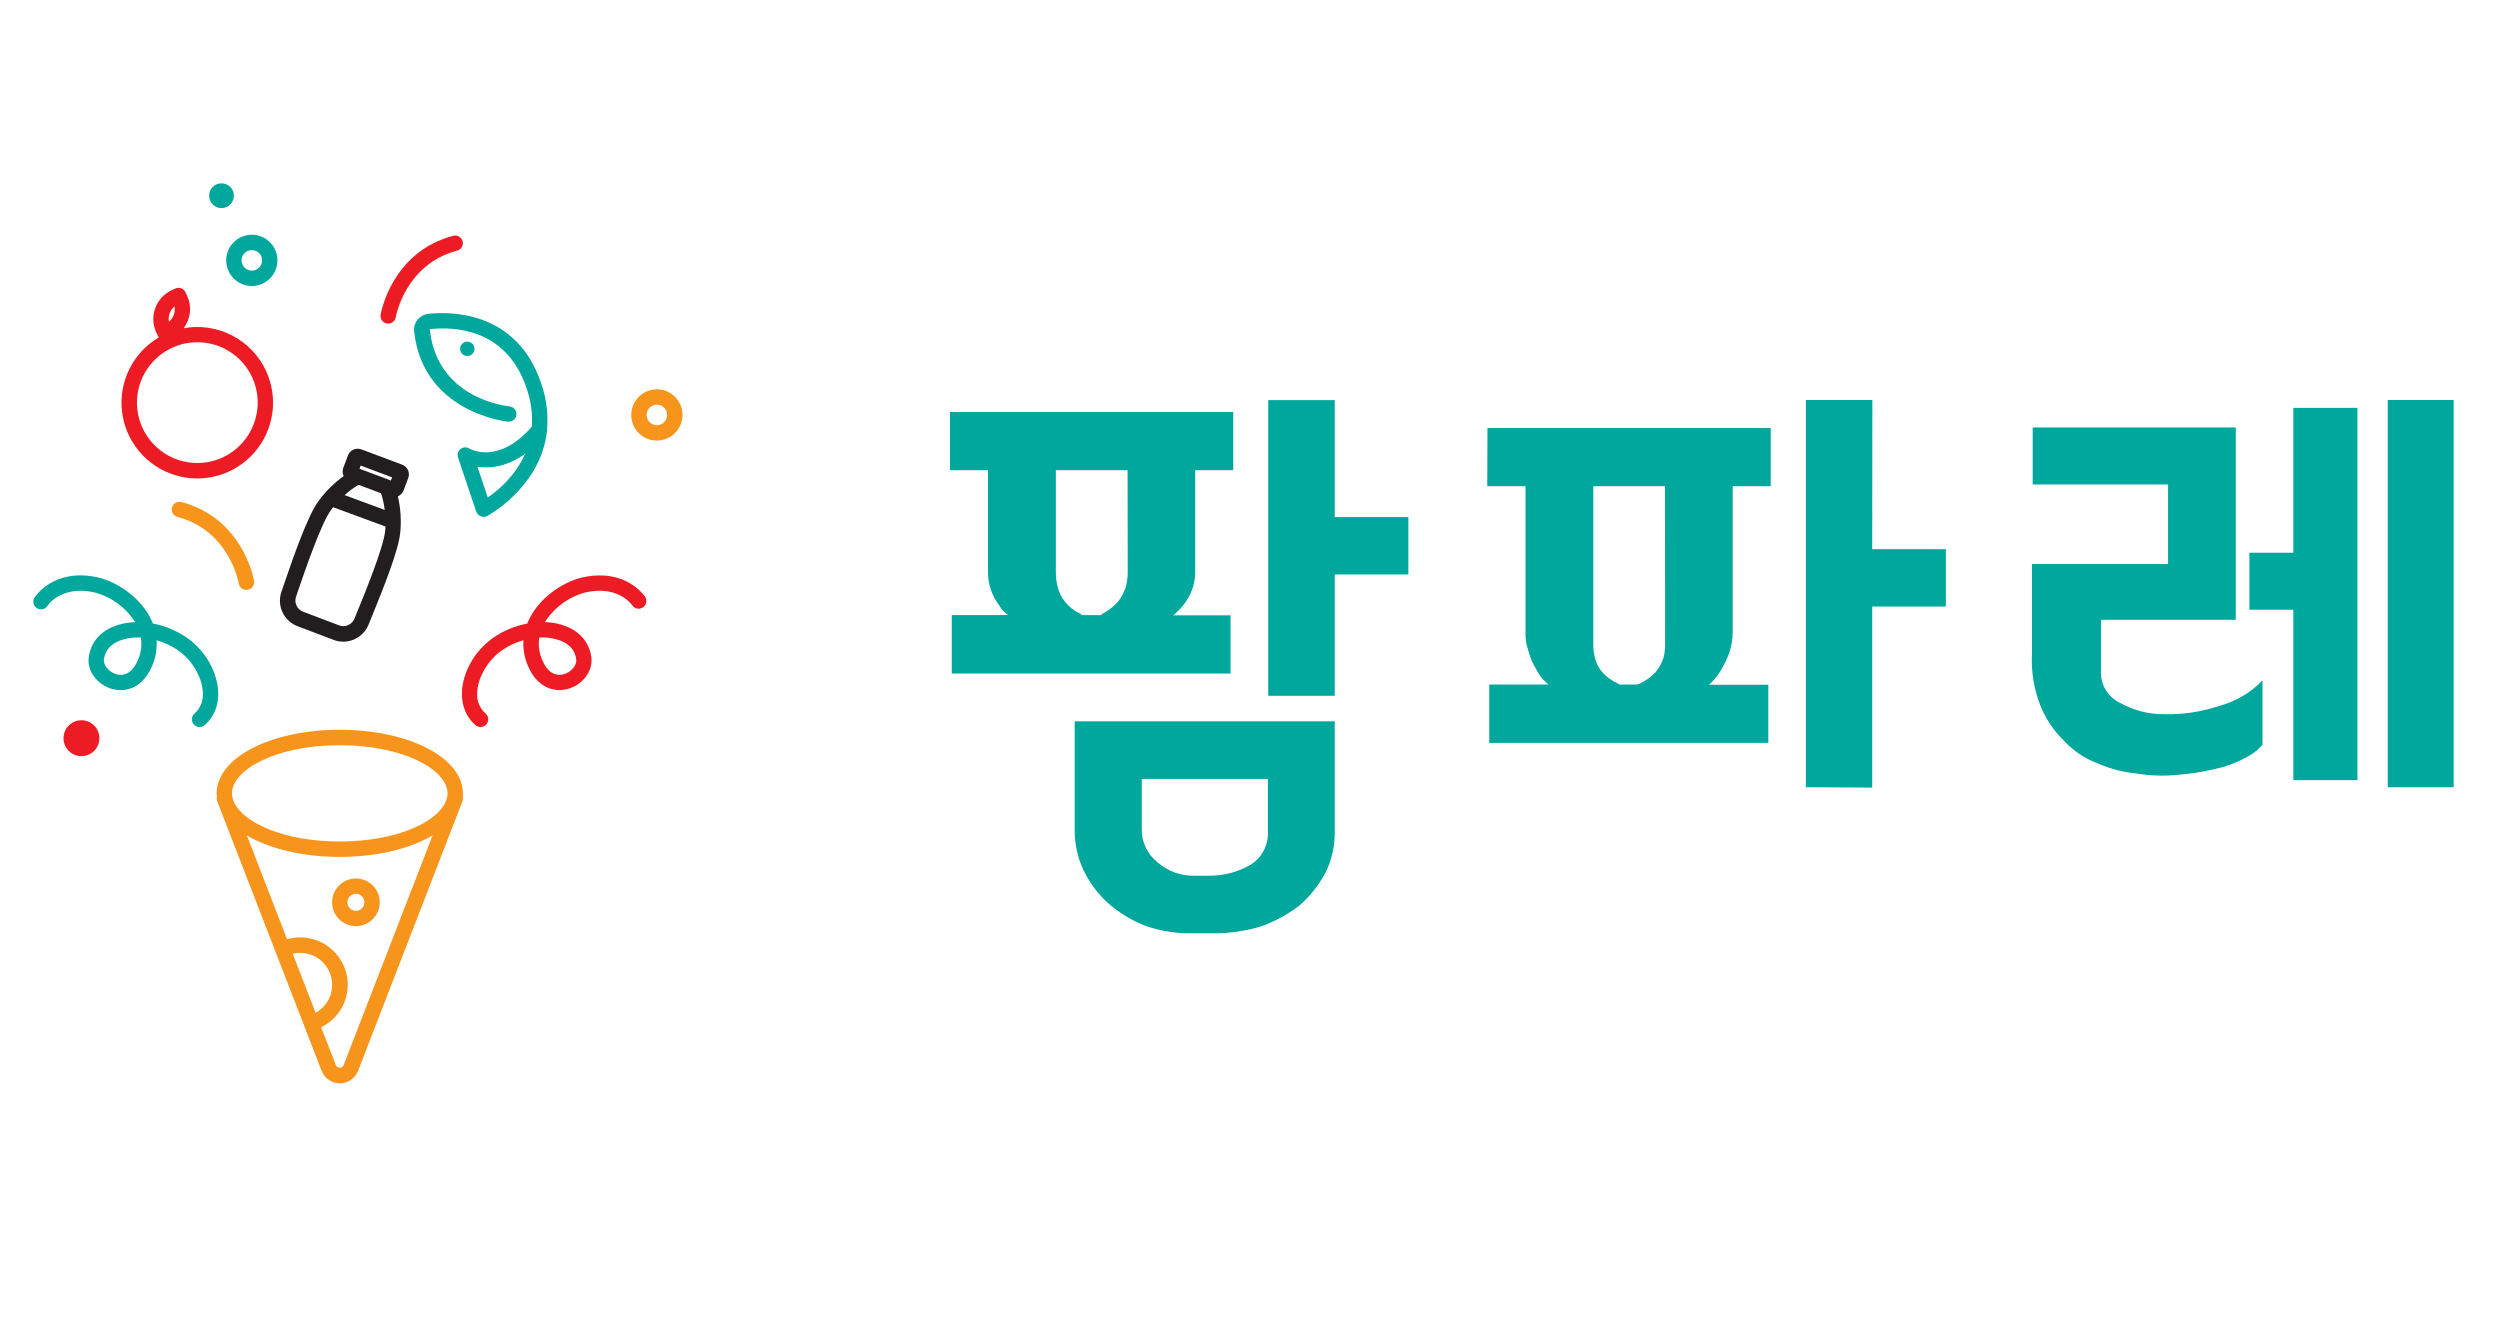
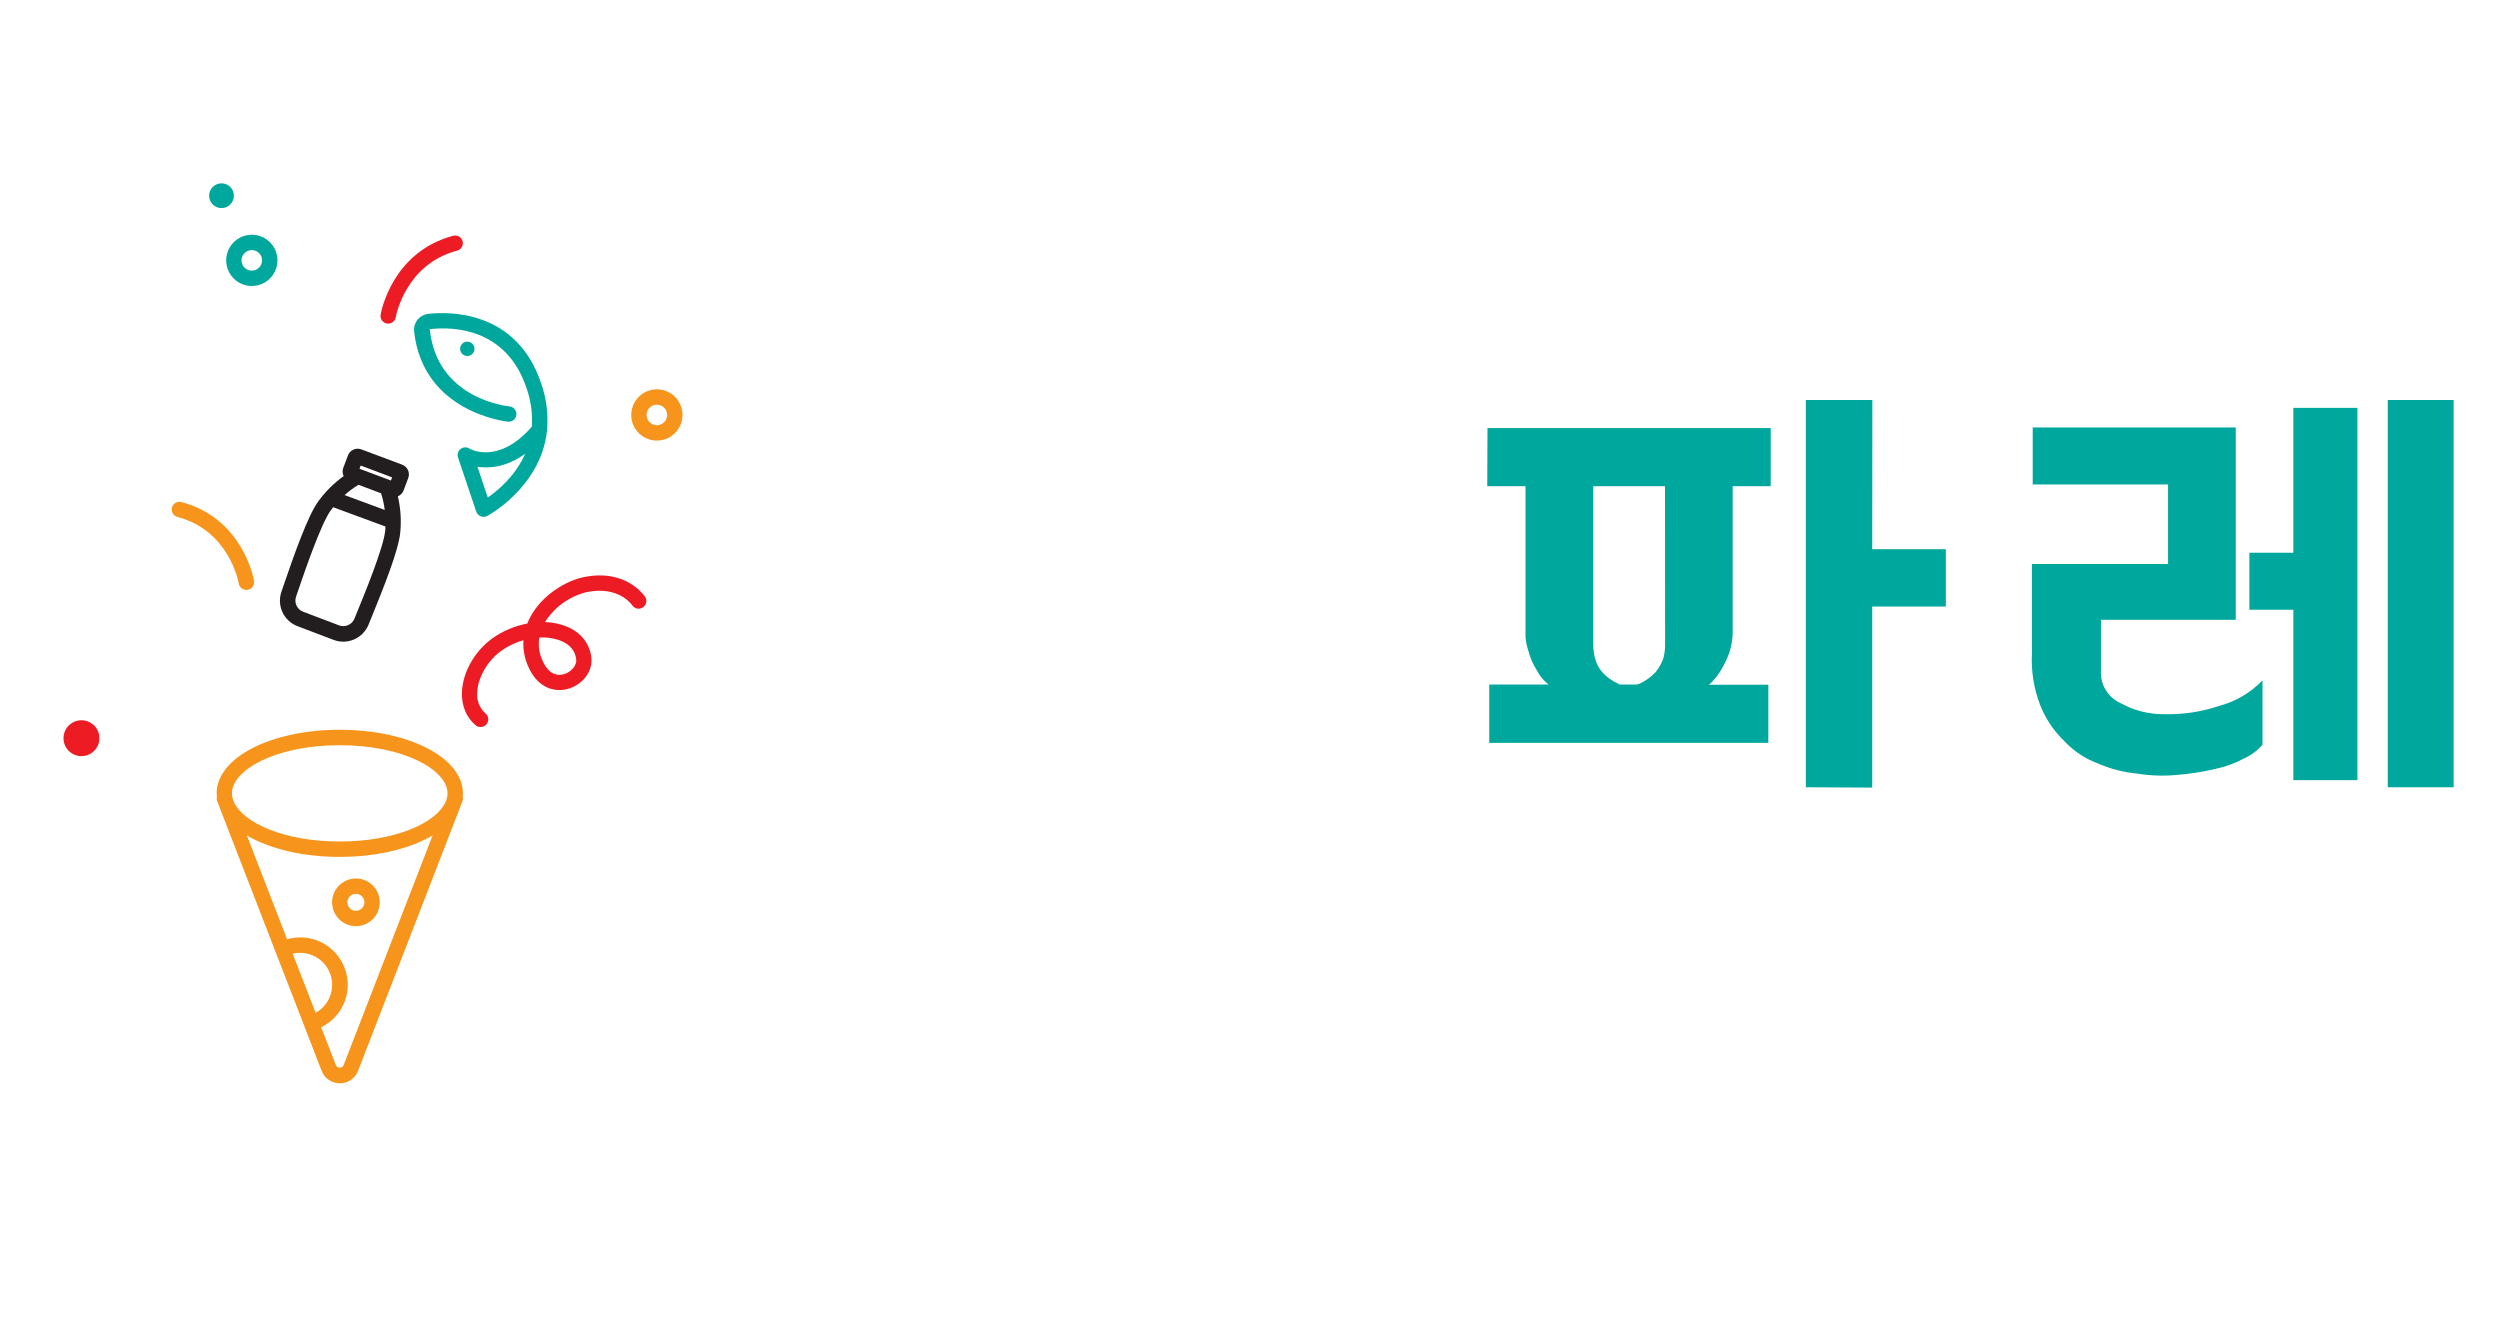
<svg xmlns="http://www.w3.org/2000/svg" width="150" height="80" viewBox="0 0 150 80" fill="none">
  <path d="M38.724 35.835C38.679 35.764 37.573 34.088 34.993 34.635C33.958 34.853 32.525 35.694 31.816 37.025C31.749 37.151 31.689 37.281 31.637 37.413C30.881 37.555 30.164 37.859 29.537 38.306C28.474 39.075 27.759 40.341 27.716 41.533C27.689 42.343 27.981 43.046 28.534 43.514C28.617 43.583 28.722 43.621 28.83 43.621C28.925 43.622 29.019 43.593 29.097 43.539C29.176 43.485 29.235 43.407 29.268 43.317C29.3 43.227 29.304 43.13 29.279 43.038C29.253 42.946 29.2 42.864 29.126 42.803C28.953 42.649 28.819 42.456 28.733 42.241C28.647 42.025 28.613 41.793 28.632 41.562C28.664 40.658 29.243 39.654 30.07 39.052C30.475 38.763 30.927 38.546 31.406 38.411C31.375 38.923 31.462 39.436 31.659 39.91C32.214 41.273 33.251 41.546 34.037 41.344C34.95 41.105 35.584 40.274 35.482 39.448C35.38 38.622 34.873 37.971 34.059 37.617C33.627 37.434 33.165 37.336 32.696 37.325C33.264 36.432 34.152 35.79 35.178 35.531C37.111 35.123 37.904 36.276 37.943 36.33C38.013 36.426 38.116 36.492 38.232 36.514C38.349 36.536 38.469 36.512 38.569 36.448C38.668 36.384 38.739 36.284 38.767 36.169C38.795 36.054 38.778 35.932 38.719 35.83L38.724 35.835ZM33.698 38.467C34.216 38.692 34.516 39.062 34.573 39.568C34.618 39.924 34.262 40.34 33.811 40.457C33.266 40.593 32.809 40.284 32.52 39.569C32.344 39.155 32.288 38.699 32.357 38.254C32.814 38.223 33.273 38.295 33.698 38.467Z" fill="#ED1B23" />
-   <path d="M15.962 22.25C15.537 21.337 14.821 20.591 13.927 20.129C13.032 19.666 12.01 19.513 11.019 19.694C11.226 19.421 11.356 19.096 11.394 18.756C11.431 18.415 11.376 18.07 11.233 17.758L11.131 17.536C11.105 17.481 11.069 17.432 11.024 17.391C10.98 17.35 10.928 17.319 10.871 17.298C10.814 17.277 10.754 17.268 10.693 17.27C10.633 17.273 10.574 17.287 10.519 17.313L10.297 17.415C9.841 17.628 9.488 18.013 9.315 18.485C9.142 18.957 9.162 19.479 9.371 19.936L9.473 20.157C9.489 20.188 9.508 20.217 9.531 20.243C8.772 20.689 8.159 21.346 7.767 22.134C7.374 22.922 7.219 23.807 7.319 24.681C7.42 25.555 7.772 26.382 8.333 27.06C8.894 27.738 9.64 28.239 10.48 28.501C11.321 28.764 12.219 28.777 13.066 28.538C13.914 28.3 14.674 27.821 15.254 27.16C15.834 26.498 16.21 25.682 16.336 24.811C16.462 23.939 16.332 23.05 15.962 22.252V22.25ZM10.471 18.384C10.501 18.554 10.486 18.729 10.427 18.892C10.367 19.054 10.266 19.198 10.133 19.308C10.103 19.138 10.118 18.963 10.178 18.801C10.237 18.638 10.338 18.495 10.471 18.384ZM13.359 27.448C12.708 27.748 11.983 27.849 11.275 27.737C10.567 27.625 9.909 27.306 9.382 26.82C8.856 26.333 8.485 25.702 8.318 25.005C8.15 24.309 8.193 23.578 8.441 22.905C8.688 22.233 9.13 21.649 9.709 21.227C10.289 20.806 10.98 20.565 11.696 20.537C12.412 20.508 13.121 20.692 13.732 21.066C14.343 21.44 14.83 21.987 15.131 22.637C15.533 23.511 15.572 24.507 15.239 25.409C14.907 26.311 14.231 27.044 13.359 27.448Z" fill="#ED1B23" />
  <path d="M27.756 14.474C27.74 14.415 27.713 14.361 27.677 14.312C27.64 14.264 27.594 14.224 27.542 14.193C27.489 14.163 27.431 14.143 27.371 14.135C27.311 14.127 27.25 14.131 27.192 14.147C23.523 15.119 22.863 18.726 22.837 18.879C22.827 18.938 22.828 18.999 22.842 19.058C22.855 19.117 22.88 19.173 22.915 19.222C22.949 19.272 22.994 19.314 23.045 19.346C23.096 19.378 23.153 19.4 23.212 19.41C23.239 19.415 23.266 19.418 23.293 19.417C23.401 19.417 23.506 19.378 23.589 19.309C23.672 19.239 23.727 19.142 23.746 19.035C23.768 18.906 24.341 15.856 27.426 15.038C27.485 15.023 27.54 14.996 27.588 14.959C27.637 14.923 27.677 14.877 27.708 14.824C27.738 14.772 27.759 14.714 27.767 14.654C27.775 14.594 27.771 14.533 27.756 14.474Z" fill="#ED1B23" />
  <path d="M5.648 45.053C6.069 44.632 6.069 43.951 5.648 43.53C5.228 43.11 4.546 43.11 4.126 43.53C3.705 43.951 3.705 44.632 4.126 45.053C4.546 45.473 5.228 45.473 5.648 45.053Z" fill="#ED1B23" />
  <path d="M27.775 47.602C27.775 45.465 24.529 43.786 20.384 43.786C16.24 43.786 12.999 45.465 12.999 47.602C12.999 47.665 13.011 47.725 13.017 47.786C12.992 47.876 12.996 47.971 13.028 48.059L13.13 48.323C13.143 48.363 13.16 48.402 13.175 48.44L19.297 64.249C19.382 64.47 19.532 64.66 19.727 64.794C19.922 64.928 20.154 65 20.39 65C20.627 65 20.858 64.928 21.054 64.794C21.249 64.66 21.399 64.47 21.484 64.249L27.605 48.44C27.621 48.402 27.636 48.363 27.65 48.323L27.753 48.059C27.784 47.971 27.788 47.876 27.763 47.786C27.763 47.725 27.775 47.665 27.775 47.602ZM20.384 44.713C24.253 44.713 26.852 46.212 26.852 47.602C26.85 47.759 26.817 47.914 26.757 48.059L26.723 48.146C26.157 49.359 23.753 50.49 20.384 50.49C17.015 50.49 14.613 49.359 14.046 48.146L14.013 48.059C13.952 47.914 13.919 47.759 13.916 47.602C13.916 46.208 16.515 44.713 20.384 44.713ZM17.562 57.225C18.013 57.116 18.489 57.175 18.9 57.39C19.312 57.605 19.631 57.963 19.799 58.396C19.967 58.828 19.972 59.308 19.814 59.744C19.655 60.18 19.344 60.544 18.937 60.769L17.562 57.225ZM20.619 63.903C20.6 63.95 20.568 63.991 20.527 64.019C20.485 64.048 20.436 64.063 20.385 64.063C20.334 64.063 20.285 64.048 20.243 64.019C20.202 63.991 20.17 63.95 20.151 63.903L19.268 61.634C19.913 61.323 20.415 60.779 20.674 60.112C20.933 59.445 20.93 58.705 20.664 58.04C20.402 57.383 19.904 56.846 19.269 56.534C18.633 56.223 17.904 56.159 17.224 56.354L14.812 50.126C16.157 50.919 18.134 51.414 20.383 51.414C22.632 51.414 24.608 50.919 25.956 50.126L20.619 63.903Z" fill="#F7941C" />
  <path d="M21.355 52.709C21.072 52.709 20.795 52.793 20.56 52.95C20.324 53.107 20.141 53.331 20.033 53.592C19.924 53.854 19.896 54.141 19.951 54.419C20.006 54.697 20.143 54.951 20.343 55.152C20.543 55.352 20.798 55.488 21.076 55.543C21.353 55.598 21.641 55.57 21.902 55.462C22.164 55.353 22.387 55.17 22.544 54.935C22.702 54.699 22.786 54.423 22.786 54.14C22.785 53.76 22.634 53.397 22.366 53.128C22.098 52.86 21.734 52.709 21.355 52.709ZM21.355 54.649C21.254 54.65 21.155 54.62 21.071 54.564C20.987 54.508 20.922 54.429 20.883 54.336C20.844 54.243 20.834 54.14 20.853 54.041C20.873 53.942 20.921 53.851 20.992 53.78C21.064 53.708 21.154 53.66 21.253 53.64C21.352 53.62 21.455 53.63 21.548 53.669C21.641 53.707 21.721 53.773 21.777 53.856C21.833 53.94 21.863 54.039 21.863 54.14C21.863 54.275 21.809 54.404 21.714 54.5C21.619 54.595 21.49 54.649 21.355 54.649Z" fill="#F7941C" />
  <path d="M14.788 35.394C14.815 35.393 14.841 35.391 14.867 35.387C14.988 35.366 15.095 35.298 15.166 35.198C15.236 35.098 15.264 34.974 15.244 34.854C15.216 34.701 14.562 31.094 10.883 30.122C10.764 30.091 10.638 30.108 10.533 30.169C10.427 30.23 10.35 30.331 10.318 30.449C10.287 30.567 10.304 30.693 10.365 30.799C10.426 30.905 10.527 30.982 10.645 31.014C13.733 31.831 14.305 34.881 14.325 35.011C14.344 35.12 14.401 35.218 14.486 35.288C14.571 35.358 14.678 35.396 14.788 35.394Z" fill="#F7941C" />
  <path d="M39.412 23.358C39.108 23.358 38.811 23.449 38.558 23.618C38.305 23.787 38.107 24.027 37.991 24.308C37.874 24.589 37.844 24.899 37.903 25.197C37.963 25.496 38.109 25.77 38.324 25.985C38.54 26.2 38.814 26.347 39.112 26.406C39.411 26.465 39.72 26.435 40.001 26.319C40.282 26.202 40.523 26.005 40.692 25.752C40.861 25.499 40.951 25.201 40.951 24.897C40.951 24.489 40.788 24.098 40.5 23.809C40.212 23.521 39.82 23.359 39.412 23.358ZM39.412 25.513C39.291 25.513 39.172 25.477 39.07 25.409C38.969 25.342 38.89 25.245 38.843 25.133C38.797 25.02 38.785 24.896 38.808 24.777C38.832 24.657 38.891 24.548 38.977 24.462C39.063 24.375 39.173 24.317 39.292 24.293C39.412 24.269 39.536 24.281 39.648 24.328C39.761 24.375 39.857 24.453 39.925 24.555C39.992 24.656 40.028 24.775 40.028 24.897C40.028 25.06 39.963 25.217 39.848 25.332C39.732 25.448 39.576 25.513 39.412 25.513Z" fill="#F7941C" />
-   <path d="M11.274 38.306C10.647 37.859 9.93 37.553 9.174 37.411C9.121 37.278 9.061 37.148 8.994 37.022C8.286 35.691 6.851 34.85 5.818 34.632C3.236 34.087 2.132 35.762 2.085 35.833C2.049 35.884 2.024 35.941 2.01 36.003C1.997 36.064 1.997 36.127 2.009 36.189C2.021 36.25 2.045 36.308 2.08 36.36C2.115 36.412 2.161 36.456 2.214 36.49C2.266 36.523 2.326 36.546 2.387 36.556C2.449 36.566 2.512 36.563 2.573 36.548C2.634 36.533 2.691 36.506 2.741 36.468C2.791 36.431 2.833 36.383 2.864 36.329C2.87 36.318 3.665 35.12 5.627 35.534C6.653 35.792 7.541 36.434 8.108 37.328C7.639 37.338 7.177 37.437 6.745 37.619C5.927 37.974 5.426 38.624 5.322 39.451C5.219 40.278 5.854 41.108 6.765 41.347C7.549 41.55 8.589 41.283 9.145 39.913C9.341 39.438 9.427 38.926 9.398 38.414C9.877 38.549 10.329 38.766 10.734 39.054C11.561 39.653 12.139 40.661 12.172 41.566C12.191 41.797 12.156 42.029 12.07 42.244C11.984 42.459 11.85 42.652 11.677 42.806C11.631 42.845 11.592 42.893 11.564 42.946C11.536 43 11.519 43.059 11.514 43.119C11.508 43.179 11.515 43.24 11.533 43.298C11.551 43.355 11.58 43.409 11.619 43.456C11.658 43.502 11.706 43.54 11.759 43.569C11.813 43.596 11.871 43.614 11.932 43.619C11.992 43.624 12.053 43.618 12.111 43.6C12.168 43.582 12.222 43.552 12.268 43.514C12.829 43.046 13.122 42.343 13.093 41.533C13.051 40.341 12.337 39.075 11.274 38.306ZM8.289 39.569C8.001 40.284 7.544 40.598 6.998 40.457C6.549 40.34 6.193 39.924 6.237 39.568C6.301 39.062 6.595 38.692 7.113 38.467C7.477 38.317 7.867 38.243 8.26 38.25C8.324 38.25 8.39 38.25 8.454 38.25C8.523 38.697 8.466 39.154 8.289 39.569Z" fill="#00A79D" />
  <path d="M32.47 23.001C30.989 18.58 26.9 18.692 25.682 18.834C25.434 18.863 25.209 18.988 25.052 19.182C24.896 19.376 24.822 19.623 24.845 19.871C25.374 24.777 30.433 25.296 30.483 25.302C30.605 25.313 30.726 25.275 30.82 25.197C30.914 25.119 30.973 25.007 30.985 24.885C30.996 24.763 30.958 24.642 30.88 24.548C30.802 24.454 30.689 24.394 30.568 24.383C30.39 24.367 26.206 23.921 25.787 19.75C27.128 19.597 30.37 19.634 31.595 23.293C31.854 24.032 31.962 24.815 31.913 25.596C29.924 27.89 28.233 26.959 28.166 26.914C28.085 26.862 27.99 26.837 27.894 26.842C27.797 26.847 27.705 26.882 27.63 26.942C27.555 27.002 27.5 27.085 27.474 27.177C27.448 27.27 27.452 27.369 27.485 27.459L28.575 30.697C28.597 30.761 28.633 30.82 28.68 30.869C28.727 30.917 28.784 30.955 28.848 30.979C28.902 31.001 28.961 31.012 29.019 31.012C29.094 31.012 29.167 30.994 29.233 30.959C29.274 30.939 32.447 29.23 32.82 25.858V25.82C32.907 24.866 32.788 23.905 32.47 23.001ZM29.266 29.851L28.649 28.007C29.353 28.111 30.381 28.041 31.511 27.225C30.926 28.56 29.875 29.431 29.266 29.851Z" fill="#00A79D" />
  <path d="M27.875 20.528C27.797 20.56 27.73 20.614 27.682 20.683C27.635 20.753 27.608 20.835 27.607 20.919C27.605 21.003 27.628 21.086 27.673 21.157C27.718 21.229 27.783 21.285 27.86 21.32C27.936 21.355 28.021 21.367 28.105 21.354C28.188 21.341 28.266 21.304 28.328 21.248C28.391 21.192 28.435 21.118 28.457 21.037C28.478 20.955 28.475 20.869 28.448 20.789C28.428 20.734 28.397 20.684 28.357 20.641C28.317 20.598 28.269 20.564 28.216 20.54C28.162 20.515 28.105 20.502 28.046 20.5C27.988 20.498 27.929 20.507 27.875 20.528Z" fill="#00A79D" />
  <path d="M13.291 12.486C13.701 12.486 14.033 12.153 14.033 11.743C14.033 11.332 13.701 11 13.291 11C12.88 11 12.548 11.332 12.548 11.743C12.548 12.153 12.88 12.486 13.291 12.486Z" fill="#00A79D" />
  <path d="M15.11 14.084C14.806 14.084 14.508 14.174 14.255 14.343C14.002 14.512 13.804 14.752 13.688 15.033C13.571 15.315 13.54 15.624 13.6 15.923C13.659 16.221 13.806 16.495 14.021 16.711C14.236 16.926 14.51 17.073 14.809 17.132C15.107 17.191 15.417 17.161 15.698 17.044C15.979 16.927 16.22 16.73 16.389 16.477C16.558 16.224 16.648 15.926 16.647 15.621C16.647 15.214 16.485 14.823 16.197 14.535C15.909 14.247 15.518 14.085 15.11 14.084ZM15.11 16.237C14.988 16.238 14.869 16.202 14.768 16.134C14.666 16.067 14.587 15.971 14.54 15.858C14.493 15.746 14.481 15.622 14.504 15.502C14.528 15.383 14.587 15.273 14.673 15.186C14.759 15.1 14.868 15.041 14.988 15.017C15.108 14.993 15.232 15.006 15.344 15.052C15.457 15.099 15.553 15.178 15.621 15.279C15.689 15.38 15.725 15.499 15.725 15.621C15.725 15.785 15.66 15.941 15.545 16.056C15.43 16.172 15.273 16.237 15.11 16.237Z" fill="#00A79D" />
  <path d="M24.48 28.206C24.446 28.131 24.398 28.064 24.339 28.008C24.279 27.952 24.209 27.909 24.132 27.88L21.679 26.962C21.525 26.904 21.353 26.91 21.203 26.978C21.053 27.046 20.936 27.171 20.878 27.326L20.594 28.079C20.565 28.158 20.552 28.241 20.557 28.325C20.561 28.409 20.583 28.491 20.62 28.566C20.03 28.989 19.513 29.506 19.088 30.095C18.471 30.948 17.674 33.2 16.974 35.245L16.886 35.505C16.745 35.91 16.769 36.353 16.951 36.74C17.134 37.127 17.461 37.427 17.862 37.576L18.938 37.984L20.015 38.393C20.415 38.545 20.858 38.535 21.25 38.364C21.642 38.193 21.952 37.875 22.113 37.479L22.217 37.223C23.035 35.223 23.92 32.998 24.015 31.955C24.087 31.227 24.038 30.491 23.872 29.779C23.95 29.747 24.02 29.7 24.079 29.64C24.138 29.581 24.184 29.509 24.214 29.431L24.495 28.68C24.524 28.604 24.538 28.523 24.535 28.442C24.533 28.36 24.514 28.28 24.48 28.206ZM21.641 27.933L23.527 28.641L23.455 28.833L21.64 28.151L21.571 28.126L21.641 27.933ZM21.514 29.089L22.862 29.595C22.968 29.921 23.043 30.256 23.084 30.596L20.676 29.706C20.934 29.472 21.215 29.265 21.514 29.086V29.089ZM21.37 36.865L21.265 37.122C21.194 37.295 21.058 37.434 20.886 37.509C20.715 37.584 20.52 37.589 20.345 37.522L19.268 37.114L18.192 36.705C18.016 36.639 17.872 36.508 17.792 36.338C17.712 36.169 17.702 35.974 17.764 35.797L17.854 35.535C18.307 34.207 19.252 31.447 19.841 30.629C19.89 30.56 19.94 30.493 19.991 30.434L23.125 31.59C23.125 31.677 23.125 31.763 23.11 31.853C23.011 32.859 21.903 35.563 21.37 36.865Z" fill="#221E1F" />
-   <path d="M57 24.72H73.994V28.211H71.713V34.339C71.706 35.075 71.441 35.785 70.965 36.347C70.793 36.557 70.601 36.749 70.391 36.92H73.833V40.412H57.106V36.903H60.491C60.268 36.759 60.085 36.562 59.958 36.33C59.516 35.753 59.278 35.047 59.281 34.321V28.211H57V24.72ZM67.654 28.211H63.351V34.339C63.35 34.629 63.386 34.918 63.457 35.199C63.533 35.524 63.679 35.829 63.885 36.091C64.143 36.411 64.472 36.666 64.846 36.837C64.883 36.909 64.918 36.909 64.952 36.909H66.022C66.022 36.909 66.056 36.909 66.128 36.837C66.491 36.648 66.818 36.395 67.092 36.091C67.294 35.821 67.45 35.52 67.554 35.199C67.626 34.918 67.663 34.629 67.663 34.339L67.654 28.211ZM71.358 56C70.447 55.997 69.543 55.84 68.684 55.535C67.876 55.212 67.13 54.754 66.475 54.181C65.868 53.627 65.373 52.962 65.015 52.222C64.659 51.465 64.476 50.638 64.481 49.801V43.28H80.084V49.979C80.085 50.819 79.888 51.649 79.51 52.4C79.114 53.125 78.595 53.777 77.976 54.325C77.283 54.852 76.515 55.273 75.698 55.573C74.763 55.858 73.79 56.002 72.812 56H71.358ZM68.506 49.729C68.497 50.11 68.576 50.489 68.736 50.834C68.897 51.18 69.135 51.484 69.433 51.723C70.062 52.284 70.885 52.579 71.728 52.543H72.548C73.408 52.55 74.254 52.329 75.001 51.904C75.349 51.697 75.633 51.397 75.822 51.039C76.011 50.68 76.097 50.277 76.071 49.873V46.737H68.506V49.729ZM80.084 31.025H84.502V34.468H80.084V41.748H76.094V24.009H80.084V31.025Z" fill="#00A79D" />
  <path d="M89.249 25.684H106.243V29.172H103.962V37.973C103.952 38.348 103.892 38.719 103.785 39.078C103.65 39.479 103.471 39.864 103.251 40.225C103.059 40.548 102.818 40.838 102.537 41.086H106.1V44.574H89.355V41.074H92.918C92.618 40.846 92.374 40.552 92.207 40.214C91.981 39.86 91.813 39.472 91.707 39.066C91.582 38.712 91.521 38.338 91.53 37.962V29.172H89.235L89.249 25.684ZM99.9 29.172H95.597V38.685C95.597 38.962 95.633 39.237 95.704 39.505C95.781 39.808 95.927 40.089 96.131 40.326C96.407 40.633 96.746 40.876 97.126 41.037C97.126 41.074 97.164 41.074 97.235 41.074H98.234C98.263 41.048 98.301 41.035 98.34 41.037C98.716 40.867 99.055 40.626 99.338 40.326C99.538 40.081 99.694 39.803 99.8 39.505C99.871 39.237 99.906 38.962 99.906 38.685L99.9 29.172ZM112.333 32.95H116.751V36.393H112.333V47.256L108.351 47.236V24H112.342L112.333 32.95Z" fill="#00A79D" />
  <path d="M135.75 40.822V44.672C135.459 45.021 135.093 45.301 134.68 45.489C134.132 45.788 133.543 46.004 132.933 46.132C132.195 46.308 131.445 46.427 130.689 46.487C129.87 46.572 129.043 46.548 128.231 46.416C127.42 46.341 126.627 46.136 125.881 45.81C125.107 45.526 124.411 45.062 123.85 44.456C123.225 43.855 122.736 43.126 122.416 42.319C122.029 41.321 121.859 40.253 121.917 39.184V33.84H130.084V29.066H121.963V25.647H134.146V37.19H126.059V40.217C126.03 40.621 126.125 41.024 126.329 41.374C126.534 41.724 126.84 42.003 127.207 42.176C128.033 42.637 128.968 42.871 129.915 42.853C131.016 42.873 132.112 42.705 133.156 42.354C134.145 42.09 135.042 41.561 135.75 40.822ZM141.447 24.471V46.809H137.6V36.585H134.964V33.163H137.6V24.471H141.447ZM143.265 47.236V24H147.218V47.236H143.265Z" fill="#00A79D" />
</svg>